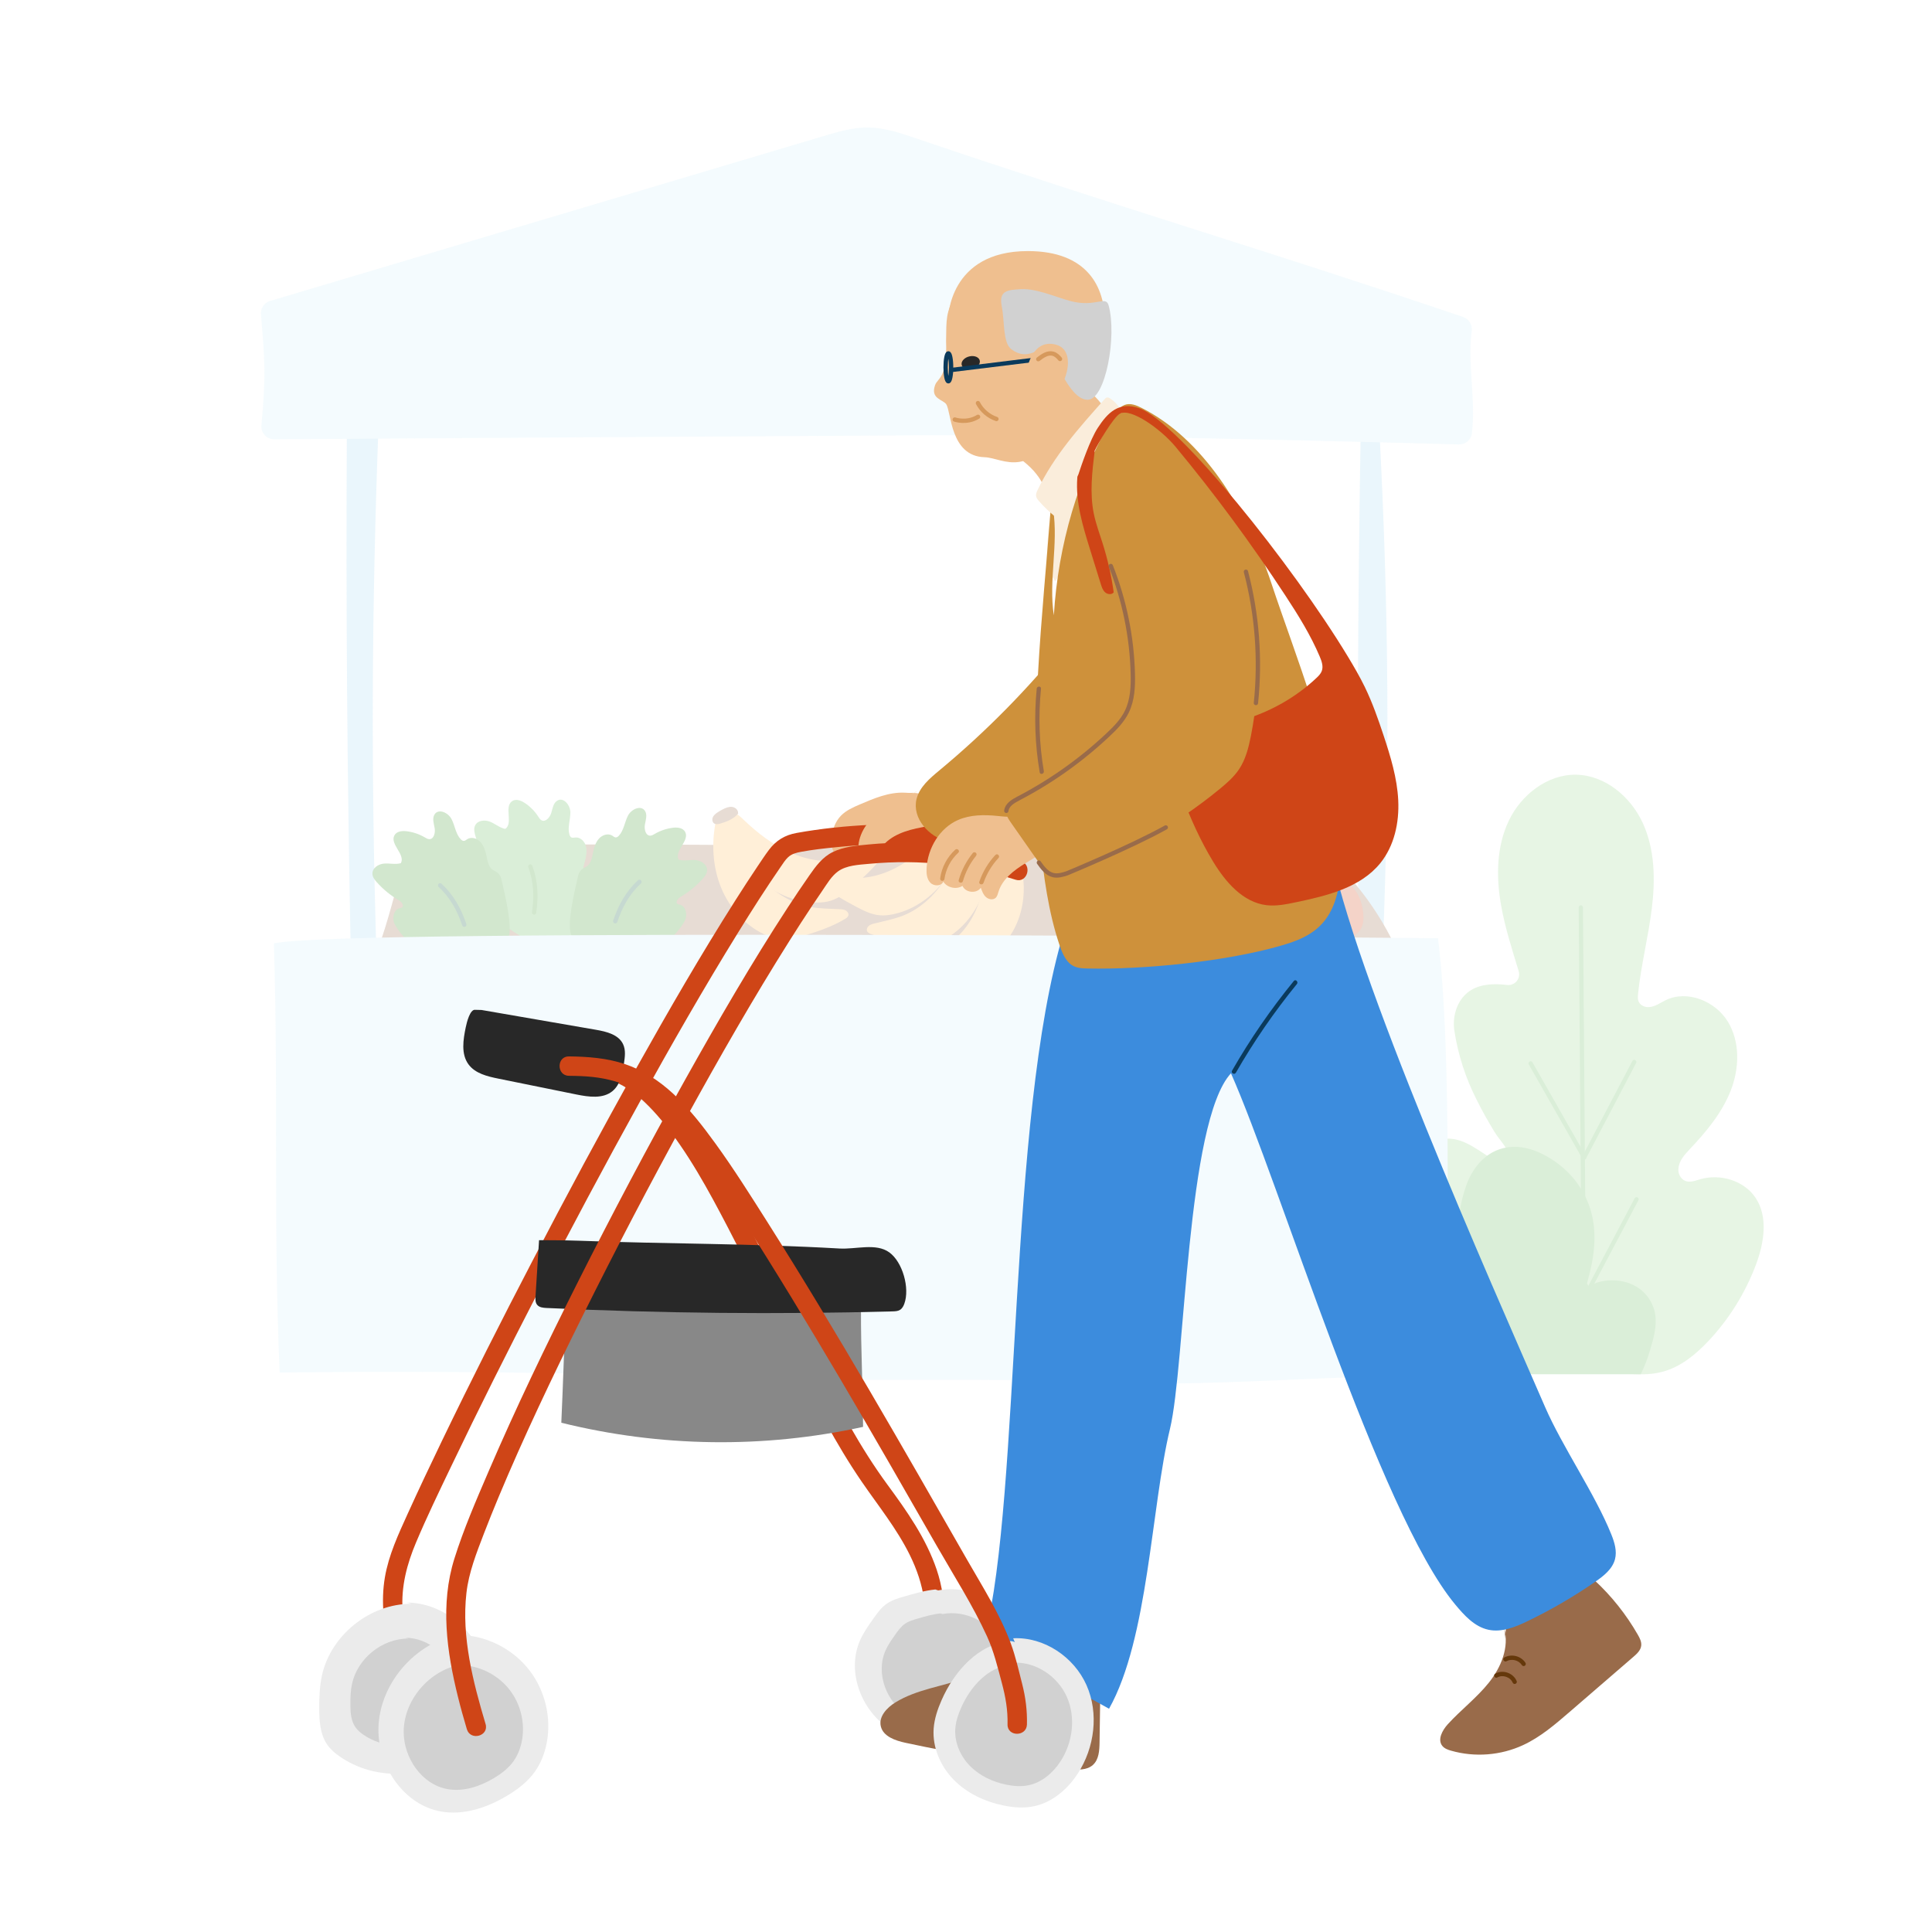
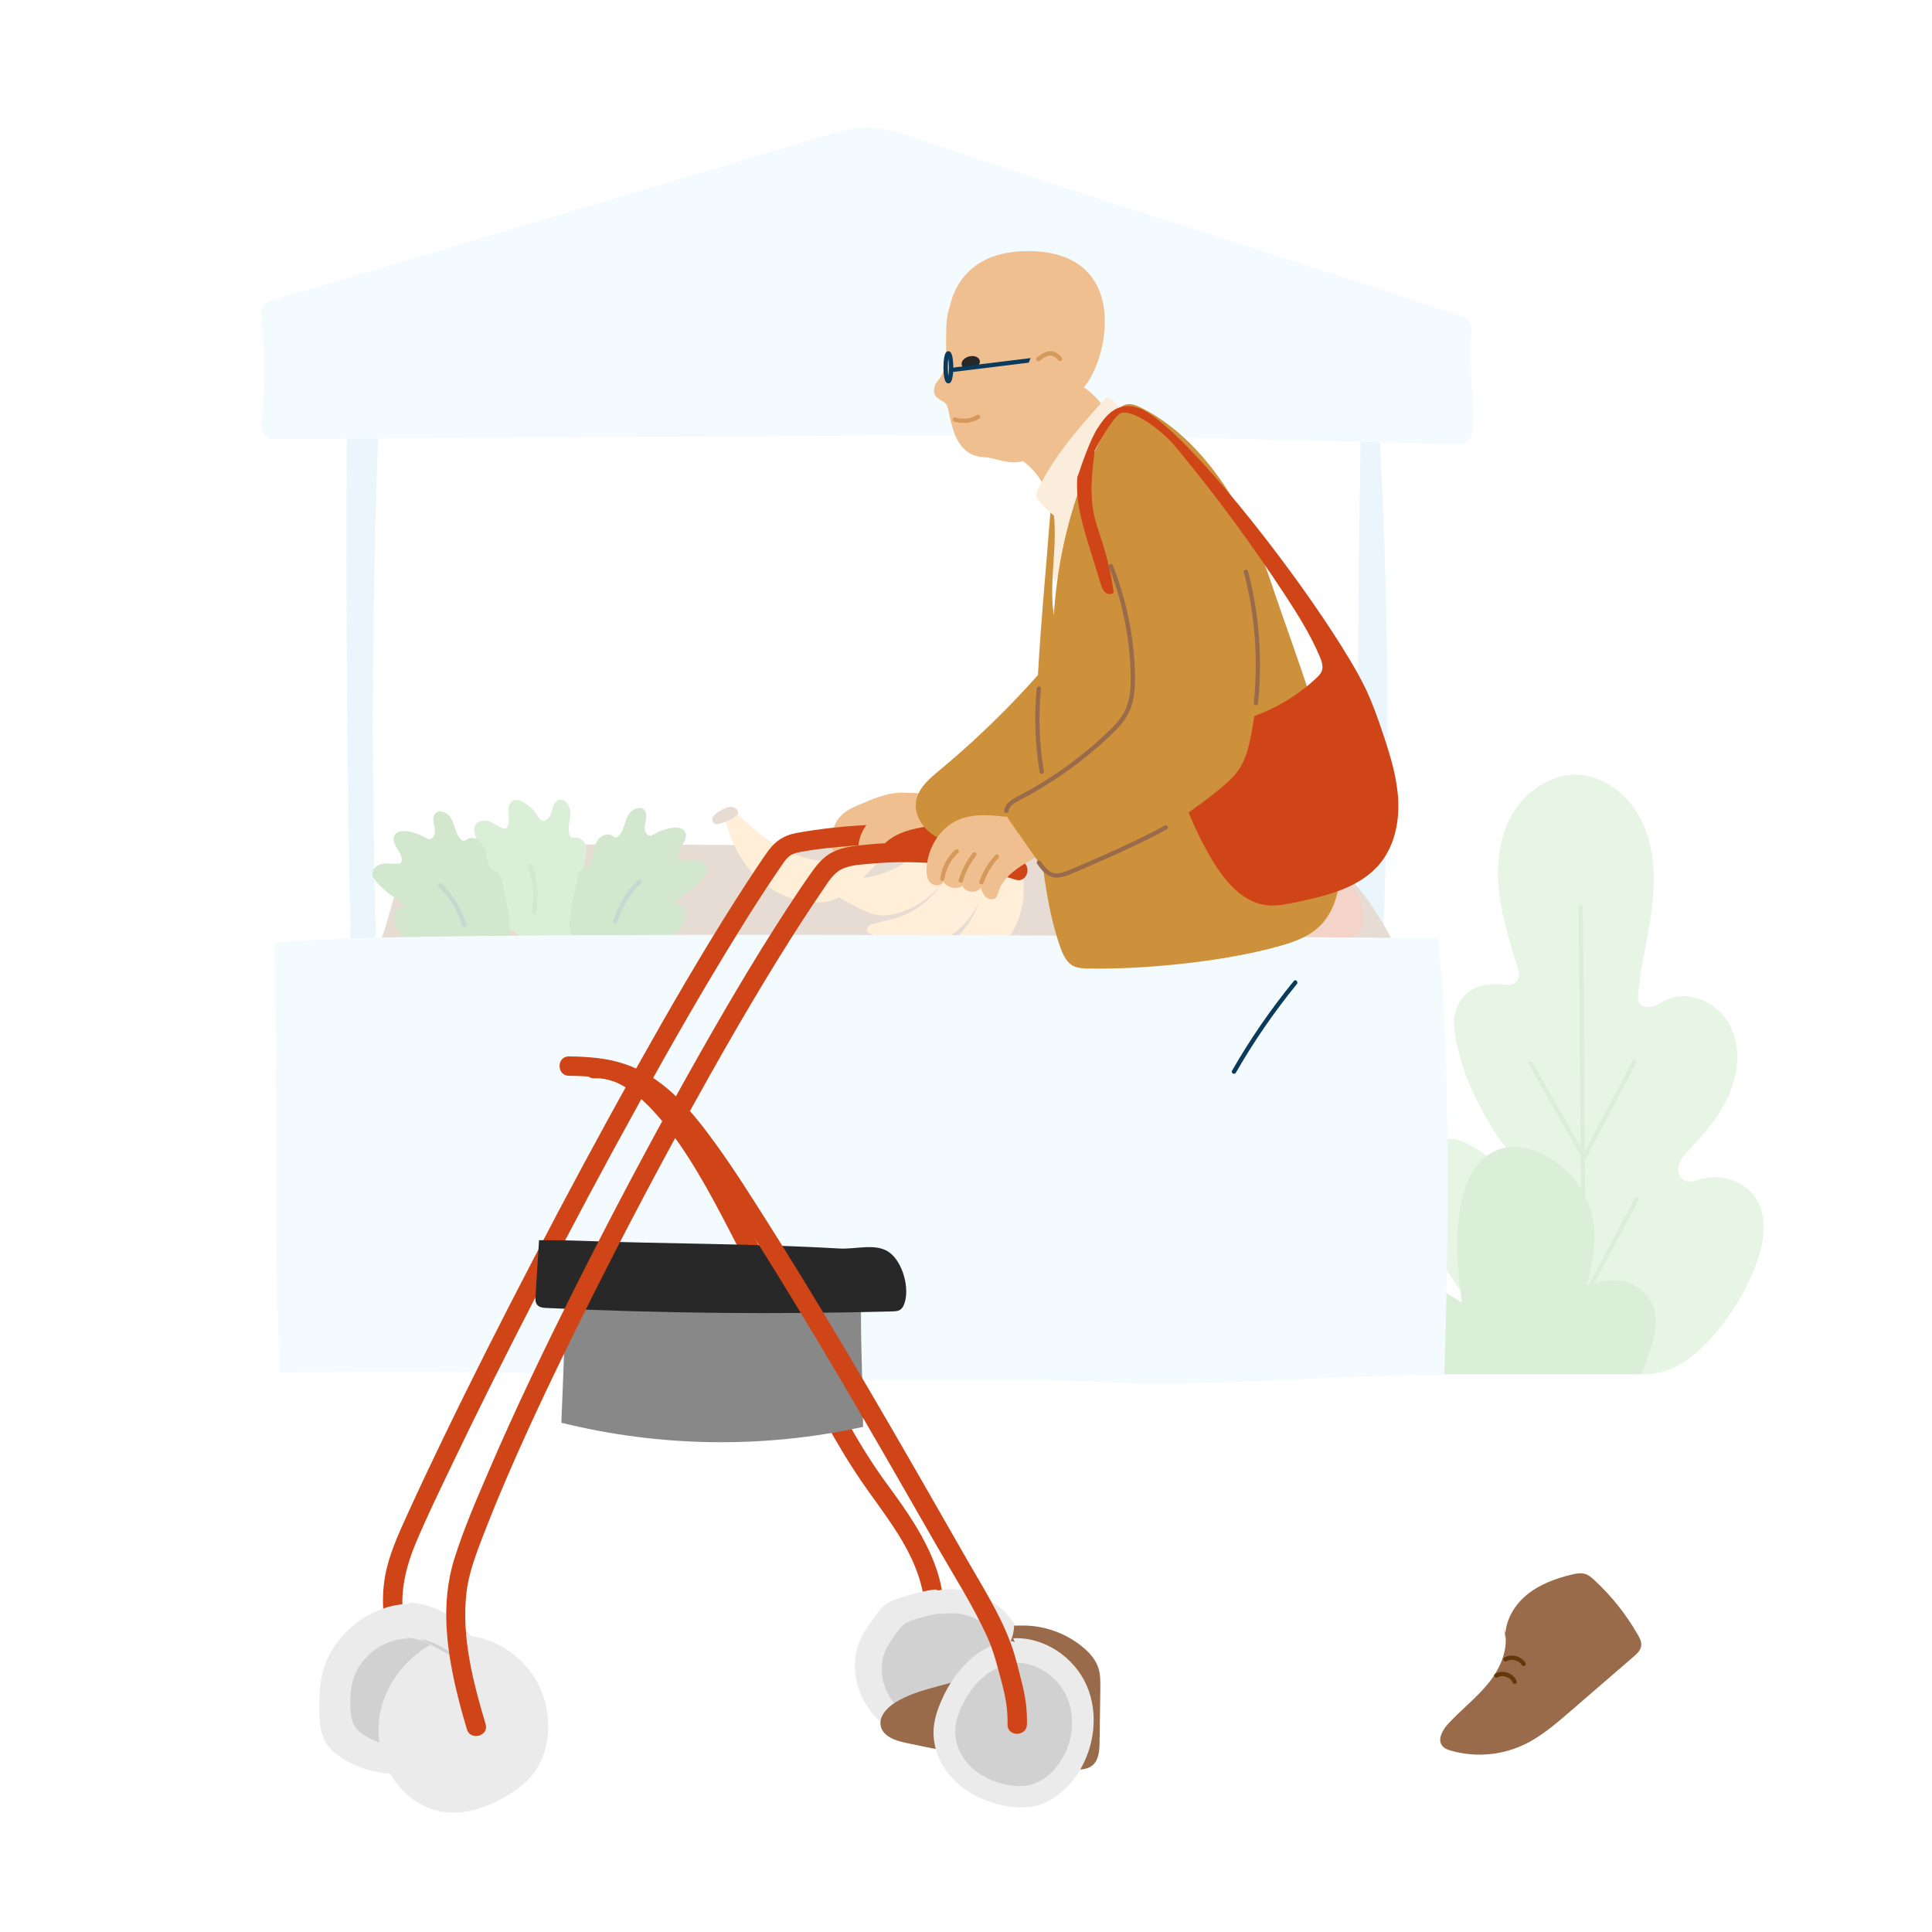
<svg xmlns="http://www.w3.org/2000/svg" viewBox="0 0 448 448">
  <defs>
    <style>
      .cls-1 {
        fill: #ffbb5c;
      }

      .cls-2 {
        stroke: #d6995c;
      }

      .cls-2, .cls-3, .cls-4, .cls-5, .cls-6, .cls-7, .cls-8 {
        stroke-linecap: round;
        stroke-linejoin: round;
      }

      .cls-2, .cls-3, .cls-4, .cls-5, .cls-6, .cls-7, .cls-8, .cls-9 {
        fill: none;
      }

      .cls-10 {
        fill: #0a3a5c;
      }

      .cls-11 {
        fill: #f79c6e;
      }

      .cls-3 {
        stroke: #115f3f;
      }

      .cls-12 {
        fill: #ebebeb;
      }

      .cls-4 {
        stroke: #439933;
      }

      .cls-13 {
        fill: #a6d9f2;
      }

      .cls-14 {
        fill: #66ba5e;
      }

      .cls-15 {
        fill: #65380b;
      }

      .cls-5 {
        stroke-width: 3px;
      }

      .cls-5, .cls-7 {
        stroke: #66ba5e;
      }

      .cls-16 {
        fill: #d2eff9;
      }

      .cls-17 {
        fill: #3c8cdd;
      }

      .cls-18 {
        fill: #282828;
      }

      .cls-19 {
        fill: #9cd590;
      }

      .cls-20 {
        fill: #439933;
      }

      .cls-21 {
        fill: #cf4517;
      }

      .cls-22 {
        fill: #efbf8f;
      }

      .cls-23 {
        opacity: .24;
      }

      .cls-6 {
        stroke: #996b4a;
      }

      .cls-24 {
        fill: #888;
      }

      .cls-25 {
        fill: #faeddb;
      }

      .cls-8 {
        stroke: #cf4517;
      }

      .cls-26 {
        fill: #996b4a;
      }

      .cls-27 {
        fill: #ce913b;
      }

      .cls-28 {
        fill: #d1d1d1;
      }

      .cls-29 {
        fill: #d6995c;
      }

      .cls-9 {
        stroke: #0a3a5c;
        stroke-miterlimit: 10;
      }
    </style>
  </defs>
  <g id="Background">
    <g class="cls-23">
      <path id="Path_5764" data-name="Path 5764" class="cls-19" d="M349.84,269.07c-.95,1.75-4.69-.87-5.67-1.52-3.69-2.43-7.23-4.78-11.71-2.73-3.69,1.69-5.9,5.66-5.77,9.67.11,3.42,1.42,6.68,2.91,9.77,5.18,10.77,12.67,20.33,21.18,28.73,2.23,2.2,4.67,4.4,7.71,5.13,2.9.7,5.93-.04,8.91-.2,6.07-.33,12.29,1.75,18.16.16,4.14-1.12,7.6-3.95,10.54-7.06,4.84-5.13,8.6-11.17,11.08-17.77,1.88-5.03,2.88-11.03-.09-15.5-2.69-4.04-8.26-5.66-12.92-4.28-1.31.39-2.73.98-3.96.01-.72-.6-1.09-1.52-1.01-2.45.12-1.89,1.43-3.27,2.66-4.58,3.8-4.04,7.45-8.39,9.47-13.56s2.21-11.32-.7-16.04c-2.91-4.72-9.37-7.35-14.36-4.94-1.29.63-2.47,1.55-3.97,1.62-.47.02-.93-.07-1.35-.29-1.28-.66-1.21-1.78-1.11-2.79.69-6.68,2.39-13.21,3.2-19.88.82-6.66.69-13.67-2.12-19.76-2.81-6.1-8.77-11.08-15.48-11.17-6.64-.09-12.71,4.67-15.57,10.66-2.86,5.99-2.96,12.98-1.81,19.53.91,5.24,2.57,10.31,4.11,15.4.39,1.31-.35,2.69-1.67,3.08-.32.1-.67.13-1,.09-4.54-.54-9.17-.02-11.4,4.59-.87,1.87-1.17,3.96-.86,6,.86,5.58,2.6,10.99,5.17,16.02,1.26,2.56,2.67,5.04,4.15,7.47.87,1.43,2.08,2.65,2.86,4.14.29.55.77,1.79.41,2.46Z" />
      <g id="Group_4074" data-name="Group 4074">
        <line id="Line_380" data-name="Line 380" class="cls-7" x1="366.57" y1="210.42" x2="367.39" y2="316.31" />
        <line id="Line_381" data-name="Line 381" class="cls-7" x1="378.95" y1="246.26" x2="367.34" y2="268.39" />
        <line id="Line_382" data-name="Line 382" class="cls-7" x1="354.93" y1="246.59" x2="367.34" y2="268.39" />
        <line id="Line_383" data-name="Line 383" class="cls-7" x1="379.48" y1="278.1" x2="367.77" y2="300.23" />
        <line id="Line_384" data-name="Line 384" class="cls-5" x1="355.45" y1="278.43" x2="367.77" y2="300.23" />
      </g>
      <g id="Group_4075" data-name="Group 4075">
        <path id="Path_5765" data-name="Path 5765" class="cls-14" d="M382.61,313.14c-.55,1.91-1.27,3.76-2.15,5.53h-58.41c-7.24-5.44-12.93-11.7-14.64-18.9-1.78-7.48,4.87-11.56,13.29-7.97,2.19.93,14.2,7.62,18.26,10.22-1.08-9.18-2.13-18.59,1.16-27.49,1.47-3.94,4.85-8.32,10.54-8.6,2.84-.13,5.56.84,7.82,2.09,6.21,3.42,9.74,8.9,10.83,14.46,1.09,5.55-.06,11.21-1.8,16.69,2.07-2.42,7.1-2.93,10.53-1.51,3.04,1.17,5.24,3.86,5.77,7.07.45,2.81-.37,5.65-1.2,8.41Z" />
      </g>
      <g>
        <path class="cls-13" d="M315.05,219.75c-.38-41.85-.22-78.15.48-119.98,1.42.63,2.93.46,4.3-.48,2.19,41.52,2.48,77.88.86,119.5" />
        <path class="cls-13" d="M87.24,219.78c-1.21-41.83-1.05-78.2.49-120-2.43,0-4.87-.01-7.3-.02-.23,42.18.07,78.8.9,120.96l5.91-.94Z" />
        <path class="cls-26" d="M87.83,219.44c2.11-5.49,3.91-13.36,5.91-19.66.69-2.18,2.71-3.66,5-3.69,66.51-1,133.44,1.2,199.94.07,2.25-.04,4.58-.06,6.67.77,1.93.77,3.51,2.21,4.97,3.69,5.81,5.88,10.55,12.82,13.91,20.38-39.86-.01-79.72-.03-119.58-.04-39-.01-78.02-.03-117-1.32" />
        <g>
          <path class="cls-21" d="M273.72,212.32c.37-5.32,3.14-9.08,8.28-8.87s7.53,4.17,7.78,8.87-3.39,5.73-8.66,5.79c-5.27.06-7.61-2.9-7.4-5.79Z" />
          <path class="cls-21" d="M297.27,202.52c-1.04-3.92-3.65-6.35-7.45-5.51-3.81.84-5.01,4.11-4.52,7.65s3.35,3.82,7.29,3.16c3.94-.66,5.25-3.17,4.69-5.3Z" />
          <path class="cls-21" d="M288.94,212.53c1.04-3.92,3.65-6.35,7.45-5.51s5.01,4.11,4.52,7.65c-.49,3.53-3.35,3.82-7.29,3.16s-5.25-3.17-4.69-5.3Z" />
          <path class="cls-21" d="M300.09,212.37c.37-5.32,3.14-9.08,8.28-8.87s7.53,4.17,7.78,8.87-3.39,5.73-8.66,5.79c-5.27.06-7.61-2.9-7.4-5.79Z" />
          <path class="cls-21" d="M295.04,202.52c1.04-3.92,3.65-6.35,7.45-5.51s5.01,4.11,4.52,7.65-3.35,3.82-7.29,3.16c-3.94-.66-5.25-3.17-4.69-5.3Z" />
        </g>
        <g>
          <path class="cls-14" d="M131.57,218.99c2.02-1.74,3.78-9,4.75-13.06.21-.87-.08-1.72-.62-2.38-.27-.33-.45-.77-.49-1.21-.09-.88.19-1.76.42-2.62.31-1.16.54-2.4.23-3.53-.31-1.13-1.32-2.11-2.47-1.99-.29.03-.6.12-.86,0-.27-.11-.41-.41-.49-.7-.48-1.62.23-3.39.22-5.1s-1.58-3.63-3.03-2.75c-.92.55-1.09,1.8-1.4,2.84-.31,1.04-1.3,2.18-2.22,1.74-.36-.17-.58-.54-.8-.88-.83-1.29-1.93-2.39-3.21-3.21-.86-.55-2.02-.97-2.89-.34-1.86,1.36.35,5.11-1.55,6.41-1.28-.25-2.31-1.18-3.52-1.67s-2.93-.34-3.49.92c-.31.68-.16,1.47.03,2.17.58,2.17,1.49,4.22,2.69,6.06.39.59.59,1.71-.11,1.8-.18.02-.35-.05-.52-.1-1.34-.37-2.68,1.18-2.73,2.63-.05,1.45.57,4.52,1.34,5.7,0,0,15.28,13.94,20.73,9.27Z" />
          <path class="cls-4" d="M122.97,200.92c1.32,3.59,1.4,7.09.88,10.67" />
          <path class="cls-20" d="M117.89,217.55c1.02-2.46-.69-9.74-1.65-13.8-.21-.87-.85-1.5-1.63-1.85-.39-.17-.74-.48-.98-.85-.48-.74-.63-1.66-.81-2.53-.24-1.18-.6-2.39-1.39-3.26-.79-.87-2.13-1.29-3.1-.66-.25.16-.48.38-.76.39-.29.02-.55-.18-.75-.4-1.16-1.23-1.32-3.13-2.11-4.65-.78-1.52-3.04-2.53-3.95-1.08-.57.91-.16,2.1.03,3.17.19,1.07-.17,2.53-1.2,2.56-.4,0-.76-.22-1.11-.43-1.33-.77-2.8-1.26-4.31-1.42-1.02-.11-2.24.05-2.73,1-1.05,2.05,2.62,4.4,1.51,6.42-1.26.35-2.59-.01-3.89.09s-2.76,1.02-2.7,2.39c.03.75.52,1.38,1.01,1.93,1.49,1.67,3.23,3.09,5.14,4.2.61.35,1.3,1.26.71,1.66-.15.1-.34.11-.51.15-1.36.28-1.86,2.26-1.25,3.58.61,1.32,2.55,3.77,3.76,4.48,0,0,19.93,5.55,22.68-1.08Z" />
          <path class="cls-3" d="M102.06,205.3c2.8,2.61,4.45,5.7,5.6,9.13" />
          <path class="cls-20" d="M132.44,216.74c-1.02-2.46.69-9.74,1.65-13.8.21-.87.85-1.5,1.63-1.85.39-.17.74-.48.98-.85.48-.74.63-1.66.81-2.53.24-1.18.6-2.39,1.39-3.26.79-.87,2.13-1.29,3.1-.66.25.16.48.38.76.39.29.02.55-.18.75-.4,1.16-1.23,1.32-3.13,2.11-4.65.78-1.52,3.04-2.53,3.95-1.08.57.91.16,2.1-.03,3.17-.19,1.07.17,2.53,1.2,2.56.4,0,.76-.22,1.11-.43,1.33-.77,2.8-1.26,4.31-1.42,1.02-.11,2.24.05,2.73,1,1.05,2.05-2.62,4.4-1.51,6.42,1.26.35,2.59-.01,3.89.09s2.76,1.02,2.7,2.39c-.03.75-.52,1.38-1.01,1.93-1.49,1.67-3.23,3.09-5.14,4.2-.61.35-1.3,1.26-.71,1.66.15.1.34.11.51.15,1.36.28,1.86,2.26,1.25,3.58-.61,1.32-2.55,3.77-3.76,4.48,0,0-19.93,5.55-22.68-1.08Z" />
          <path class="cls-3" d="M148.27,204.49c-2.8,2.61-4.45,5.7-5.6,9.13" />
        </g>
        <g>
          <path class="cls-1" d="M229.02,187.89c3.86,3.71,6.8,8.47,7.91,13.7s.27,10.95-2.71,15.4c-.58.87-1.25,1.7-2.06,2.37-1.51,1.24-3.42,1.85-5.3,2.41-3.18.94-6.41,1.81-9.71,1.97-.36.02-.75.02-1.04-.2-.37-.29-.41-.87-.21-1.3s.59-.74.97-1.03c1.85-1.41,3.82-2.69,5.47-4.33,3.11-3.08,4.94-7.29,5.64-11.61s.33-8.75-.47-13.04c-.16-.87-.34-1.75-.23-2.62s.6-1.75,1.42-2.08" />
          <path class="cls-1" d="M226.87,188.2c2.11,4.92,2.97,10.45,1.94,15.7s-4.02,10.19-8.49,13.13c-.88.58-1.81,1.08-2.82,1.38-1.87.55-3.87.37-5.81.15-3.29-.37-6.6-.83-9.71-1.97-.34-.12-.7-.28-.88-.59-.23-.41-.04-.96.32-1.28s.83-.45,1.29-.57c2.25-.58,4.56-.99,6.73-1.85,4.06-1.62,7.39-4.79,9.71-8.49s3.72-7.92,4.65-12.2c.19-.86.36-1.74.81-2.5s1.24-1.38,2.12-1.37" />
          <path class="cls-1" d="M223.78,187.59c.16,5.35-1.08,10.81-3.96,15.32-2.88,4.51-7.48,8-12.72,9.09-1.03.21-2.08.34-3.13.24-1.94-.17-3.74-1.08-5.46-1.99-2.93-1.55-5.84-3.2-8.31-5.4-.27-.24-.55-.52-.6-.87-.06-.47.32-.91.76-1.07s.94-.11,1.41-.06c2.31.29,4.61.76,6.94.75,4.37-.02,8.63-1.74,12.15-4.33s6.37-6.01,8.8-9.64c.49-.73.98-1.49,1.68-2.03s1.66-.83,2.47-.49" />
          <path class="cls-26" d="M220.64,186.36c1.83,1.47,4.31,1.81,6.65,1.95.76.04,1.64.03,2.14-.55.48-.55.39-1.44-.03-2.04s-1.11-.96-1.79-1.22c-.71-.28-1.45-.48-2.19-.65-1.05-.24-2.19-.42-3.2-.03s-1.8,1.54-1.44,2.55" />
          <g>
-             <path class="cls-1" d="M166.08,189.98c-1.13,5.23-.91,10.82,1.1,15.78s5.89,9.23,10.85,11.26c.97.4,1.99.71,3.03.81,1.94.18,3.87-.38,5.74-.96,3.16-.99,6.32-2.08,9.16-3.79.31-.19.63-.41.75-.75.15-.45-.15-.95-.55-1.19s-.9-.28-1.37-.31c-2.32-.14-4.67-.1-6.96-.53-4.3-.81-8.17-3.29-11.16-6.48-2.99-3.19-5.16-7.07-6.9-11.08-.35-.81-.69-1.64-1.28-2.3s-1.48-1.12-2.34-.94" />
            <path class="cls-1" d="M168.03,189.04c1,5.26,3.38,10.32,7.16,14.11s9.03,6.21,14.38,6.14c1.05-.01,2.11-.12,3.11-.44,1.86-.59,3.42-1.86,4.91-3.12,2.52-2.15,5.01-4.38,6.95-7.06.21-.29.43-.62.4-.98-.04-.47-.51-.82-.98-.88s-.94.09-1.39.25c-2.19.78-4.34,1.73-6.61,2.22-4.27.93-8.8.16-12.8-1.62s-7.51-4.5-10.67-7.52c-.64-.61-1.28-1.24-2.07-1.62s-1.8-.45-2.52.05" />
            <path class="cls-26" d="M171.24,188.55c-.98,1.29-2.58,1.93-4.13,2.4-.5.15-1.09.29-1.52-.01-.41-.29-.5-.9-.32-1.37s.58-.82,1-1.11c.43-.3.89-.56,1.36-.8.67-.34,1.39-.64,2.13-.55s1.46.73,1.38,1.47" />
          </g>
        </g>
        <g>
          <path class="cls-14" d="M263.66,195.64c-.81-3.34-.79-6.88.07-10.21.04-.14.09-.3.22-.37.09-.05.21-.04.31-.02.82.18,1.39,1.11,1.17,1.92.48-.01.85-.4,1.12-.79s.5-.84.9-1.09,1.06-.18,1.21.27c.05.15.04.31.05.46.02.48.19.95.49,1.32.38-.05.71-.31,1.02-.54s.66-.46,1.05-.46.8.34.71.72c-.04.19-.18.33-.32.47-.23.23-.46.47-.55.78s.04.7.35.8c.33.1.69-.17,1.02-.07.28.08.43.39.42.68s-.15.55-.28.8c-.88,1.69-1.77,3.39-2.82,4.98-.3.46-.62.91-1.04,1.27-1.4,1.18-3.81.79-4.77-.77" />
          <g>
            <path class="cls-11" d="M261.61,205.85c.48-4.16.17-8.4-.9-12.45-.36-1.36-.94-2.84-2.23-3.4-.69-.3-1.47-.27-2.22-.18-.94.11-1.88.31-2.78.6-.69.22-1.39.51-1.84,1.08-.41.52-.54,1.21-.62,1.87-.15,1.2-.17,2.42-.07,3.63.15,1.69.54,3.35.93,5,1.51,6.34,3.01,12.67,4.52,19.01.16.66.43,1.44,1.1,1.58.78.16,1.37-.69,1.67-1.43,1.89-4.66,1.98-9.81,2.05-14.84" />
            <path class="cls-8" d="M259.32,206.35l-3.05.39" />
            <path class="cls-8" d="M259.12,197.31c-1.57.09-3.14.26-4.7.52" />
            <path class="cls-14" d="M258.51,189.64c.95-3.3,1.06-6.84.33-10.2-.03-.14-.08-.31-.2-.38-.09-.05-.21-.05-.31-.03-.82.15-1.43,1.05-1.24,1.87-.47-.03-.84-.43-1.09-.83s-.47-.86-.86-1.12-1.05-.22-1.22.22c-.06.14-.05.31-.07.46-.04.48-.23.94-.54,1.3-.38-.07-.69-.33-1-.58s-.64-.49-1.03-.5-.81.31-.74.69c.03.19.17.34.3.48.22.23.44.49.51.8s-.07.7-.38.78c-.33.09-.68-.2-1.02-.11-.28.07-.44.37-.44.66s.12.56.25.81c.82,1.73,1.64,3.45,2.62,5.09.28.47.59.94.99,1.31,1.35,1.23,3.78.94,4.79-.58" />
            <path class="cls-11" d="M259.92,211.72c-.31-4.17.16-8.4,1.39-12.4.41-1.34,1.05-2.8,2.36-3.31.7-.27,1.48-.21,2.22-.1.94.15,1.86.39,2.76.71.68.25,1.37.57,1.79,1.15.39.54.49,1.23.55,1.89.1,1.21.08,2.43-.08,3.63-.21,1.68-.67,3.33-1.13,4.96-1.76,6.27-3.51,12.54-5.27,18.81-.18.65-.49,1.42-1.16,1.54-.79.13-1.34-.74-1.61-1.5-1.7-4.73-1.59-9.89-1.46-14.91" />
            <path class="cls-8" d="M262.19,212.31l3.03.51" />
            <path class="cls-8" d="M262.75,203.28c1.57.15,3.13.38,4.67.71" />
            <path class="cls-11" d="M248.76,216.32c-2.15-3.59-3.61-7.59-4.29-11.72-.23-1.39-.31-2.98.63-4.02.51-.55,1.23-.85,1.94-1.08.91-.29,1.84-.49,2.78-.6.72-.08,1.48-.11,2.12.23.59.31.99.88,1.34,1.44.63,1.03,1.15,2.14,1.55,3.28.56,1.6.89,3.28,1.21,4.94,1.23,6.39,2.46,12.79,3.69,19.18.13.67.2,1.49-.35,1.89-.65.47-1.53-.07-2.11-.62-3.64-3.47-5.84-8.13-7.97-12.68" />
            <path class="cls-8" d="M251.05,215.84l2.94-.9" />
            <path class="cls-8" d="M247.51,207.51c1.47-.57,2.97-1.06,4.5-1.45" />
            <path class="cls-14" d="M244.91,200.27c-2.22-2.62-3.78-5.8-4.49-9.16-.03-.14-.06-.31.03-.43.06-.09.17-.13.27-.15.81-.21,1.73.37,1.9,1.19.42-.22.59-.74.65-1.21s.07-.97.32-1.38.86-.63,1.21-.3c.11.11.18.26.25.39.23.42.59.76,1.02.96.32-.22.5-.59.67-.94s.38-.71.73-.88.86-.05.96.33c.05.19-.02.38-.08.56-.1.3-.2.63-.14.94s.35.61.67.56c.34-.05.54-.46.88-.52.28-.05.56.16.68.42s.11.56.11.84c-.04,1.91-.07,3.82-.3,5.72-.07.55-.15,1.1-.36,1.6-.72,1.68-3.06,2.41-4.61,1.44" />
          </g>
        </g>
        <path class="cls-16" d="M333.46,217.55c3.97,32.07,1.45,101.3,1.45,101.3-20.06-.19-57.56,2.86-76.6,1.74-21.02-1.24-69.08-.09-90.11-1.02-47.8-2.11-103.35-1.29-103.35-1.29-1.51-34.1-.27-65.4-1.34-99.51,14.15-3.65,269.97-1.21,269.97-1.21Z" />
        <path class="cls-16" d="M341.31,100.5c.96-7.95-1.06-15.82-.04-23.78.18-1.41-.64-2.76-1.99-3.22-47.36-16.03-79.17-25.23-127.06-41.49-3.53-1.2-7.14-2.41-10.87-2.45-3.53-.04-6.99.98-10.37,1.99-38,11.31-89.83,26.77-128.37,38.24-1.35.4-2.22,1.69-2.1,3.09.89,10.79,1.19,13.89.11,25.75-.16,1.75,1.22,3.26,2.97,3.24,18.09-.12,106.49-.7,152.17-.94,37.6-.2,108.18,1.73,122.53,2.13,1.52.04,2.84-1.06,3.02-2.57Z" />
      </g>
    </g>
  </g>
  <g id="Colours">
    <path class="cls-22" d="M212.69,183.5c-.84.51-1.9.36-2.88.31-3.63-.17-7.11,1.3-10.44,2.73-1.56.67-3.17,1.38-4.36,2.6-1.31,1.34-1.98,3.2-2.17,5.07-.11,1.09-.05,2.23.43,3.21s1.47,1.77,2.56,1.77c.72,0,1.41-.32,2.06-.63,2.68-1.3,5.37-2.59,7.9-4.16,1.34-.83,2.67-1.75,4.2-2.16,1.31-.34,2.73-.3,3.94-.9,1.92-.96,2.73-3.64,1.66-5.51s-3.78-2.53-5.59-1.37" />
    <path class="cls-21" d="M219.21,191.43c-11.43-.68-23.16-.32-34.45,1.71-2.76.49-4.81,1.74-6.48,3.97-.94,1.25-1.8,2.58-2.68,3.88-1.69,2.52-3.35,5.06-4.97,7.62-8.07,12.69-15.59,25.72-22.94,38.84-8.31,14.83-16.35,29.81-24.2,44.89-7.21,13.84-14.26,27.77-21.04,41.83-2.7,5.6-5.36,11.22-7.93,16.88-2.15,4.73-4.39,9.54-5.27,14.7-.96,5.64-.25,11.31,1.12,16.82.67,2.7,1.48,5.36,2.3,8.01s5.2,1.58,4.34-1.2c-1.61-5.22-3.31-10.54-3.66-16.03s1-10.64,3.13-15.69c2.51-5.95,5.34-11.79,8.13-17.61,6.44-13.47,13.15-26.82,20-40.09,7.7-14.91,15.59-29.72,23.71-44.39,7.35-13.27,14.87-26.45,22.85-39.35,3.19-5.17,6.46-10.29,9.91-15.29.51-.74,1-1.53,1.66-2.15.84-.79,1.91-1.05,3.02-1.26,2.69-.5,5.44-.8,8.16-1.07,5.66-.58,11.34-.84,17.03-.8,2.76.02,5.52.12,8.28.29,2.89.17,2.88-4.33,0-4.5h0Z" />
    <path class="cls-22" d="M219.27,189.11c-1,1.88-3.43,2.34-5.52,2.73-3.49.64-7.17,1.78-9.32,4.61-.86,1.13-1.69,2.64-3.11,2.64-.93,0-1.75-.74-2.06-1.62s-.21-1.85.02-2.75c.83-3.23,3.32-5.9,6.34-7.32s6.5-1.67,9.78-1.09c.94.16,1.91.42,2.62,1.06s1.03,1.79.49,2.58" />
    <path class="cls-22" d="M242.88,113.21c-1.55-1.16-.85-1.07-2.56-3.28s-4.09-3.78-6.31-5.47c-.31-.24-.65-.51-.75-.89-.1-.35.02-.72.16-1.06,1.32-3.2,4.4-5.27,7.31-7.13,2.64-1.69,5.28-3.38,7.91-5.07.51-.33,1.06-.67,1.67-.69.72-.02,1.36.4,1.93.85,1.84,1.44,3.39,3.25,4.55,5.29.27.48.52.99.55,1.53.02.57-.2,1.12-.43,1.65-.9,2.08-1.86,4.14-2.87,6.17-1.31,2.63-2.79,5.31-5.19,7.01s-3.39,3.59-5.6,1.65" />
    <path class="cls-25" d="M246.99,109.41l-3.05,6.28s-1.82,13.99-.95,15.96,1.7,3.14,1.7,3.14l3.14-5.11s7.31-26.55,7.85-27.8-1.19-2.87-1.19-2.87l-7.51,10.4Z" />
    <path class="cls-26" d="M348.8,377.61c1.21,4.35-.73,9.03-3.55,12.56s-6.47,6.3-9.52,9.64c-1.28,1.41-2.47,3.59-1.26,5.06.5.6,1.28.88,2.03,1.09,5.48,1.57,11.51,1.1,16.68-1.3,4.04-1.87,7.46-4.82,10.83-7.73,4.91-4.24,9.82-8.49,14.74-12.73.82-.7,1.69-1.51,1.82-2.58.11-.9-.33-1.76-.78-2.54-2.69-4.7-6.1-8.99-10.08-12.67-.63-.59-1.3-1.17-2.12-1.43-1.01-.32-2.1-.11-3.12.14-3.78.9-7.54,2.29-10.53,4.78s-5.09,6.26-4.86,10.14" />
    <path class="cls-21" d="M220.19,388.11c-.94-4.03-.87-8.17-1.04-12.28s-.65-8.02-1.95-11.86c-2.46-7.26-6.91-13.57-11.41-19.69-6.31-8.59-11.33-18.08-16.13-27.57-5.32-10.52-10.3-21.22-15.66-31.72-4.71-9.22-9.67-18.45-16.05-26.64-4.49-5.76-10.36-11.76-17.97-12.7-.72-.09-1.44-.13-2.16-.11-2.89.08-2.9,4.58,0,4.5.33,0,.67,0,1,0,.19,0,.39.02.58.04.23.02.61.08.15,0,.72.12,1.44.27,2.14.49.33.1.65.22.98.34.11.04.22.09.33.13-.02,0-.37-.16-.13-.05.19.09.38.17.57.26.72.35,1.42.74,2.09,1.17,1.58,1.01,2.35,1.65,3.82,3.03s2.78,2.82,4.05,4.34c6.06,7.29,10.93,16.29,15.4,24.87,5.33,10.24,10.22,20.71,15.36,31.04,4.74,9.52,9.62,19.07,15.64,27.85,3.85,5.62,8.15,10.9,11.18,17.05,1.61,3.27,2.82,6.78,3.31,10.4.55,4.01.37,8.08.67,12.11.16,2.07.43,4.14.9,6.17.66,2.82,5,1.63,4.34-1.2h0Z" />
    <path class="cls-24" d="M131.24,302.89c-.39,8.53-.69,18.48-1.08,27.02,22.96,5.68,46.9,6.01,69.97.96-.05-10.15-.52-17.72-.48-27" />
    <path class="cls-12" d="M216.89,368.57c-2.49.26-4.91.96-7.31,1.66-1.35.39-2.73.8-3.9,1.6-1.33.91-2.28,2.25-3.21,3.57-1.12,1.59-2.24,3.18-3.03,4.96-3.24,7.3.34,16.6,7.18,20.74s16,3.39,22.75-.88c.98-.62,1.92-1.31,2.78-2.09,5.46-4.94,7.1-13.61,3.82-20.2s-11.18-10.52-18.41-9.14" />
    <path class="cls-28" d="M218.07,374.13c-1.82.19-3.58.7-5.33,1.21-.99.29-2,.58-2.85,1.16-.97.66-1.67,1.64-2.34,2.6-.81,1.16-1.64,2.32-2.21,3.62-2.37,5.33.25,12.11,5.24,15.13s11.67,2.48,16.6-.64c.72-.45,1.4-.96,2.03-1.53,3.98-3.6,5.18-9.93,2.79-14.74s-8.16-7.67-13.44-6.67" />
    <path class="cls-26" d="M235.15,376.95c-.11,5.83-5.61,10.13-11.09,12.12s-11.51,2.65-16.46,5.71c-1.95,1.21-3.87,3.26-3.36,5.5.54,2.38,3.36,3.34,5.74,3.85,12.57,2.71,25.29,4.75,38.07,6.09,1.86.19,3.97.3,5.37-.95,1.4-1.25,1.52-3.36,1.55-5.23.06-4.16.12-8.32.18-12.48.02-1.64.04-3.31-.48-4.86-.65-1.97-2.12-3.57-3.73-4.88-3.69-3-8.38-4.74-13.13-4.88" />
    <path class="cls-12" d="M95.42,371.9c-9.61-.06-18.75,7.28-20.78,16.67-.53,2.48-.62,5.04-.61,7.58,0,2.96.2,6.11,1.93,8.52.77,1.08,1.81,1.94,2.9,2.69,6.99,4.82,16.8,5.34,24.08.98,7.28-4.37,11.44-13.53,9.6-21.82s-9.76-14.91-18.25-14.91" />
    <path class="cls-28" d="M94.71,379.96c-6.05-.04-11.8,4.58-13.08,10.49-.34,1.56-.39,3.17-.38,4.77,0,1.86.13,3.85,1.21,5.36.49.68,1.14,1.22,1.83,1.69,4.4,3.03,10.57,3.36,15.15.61s7.2-8.52,6.04-13.73-6.14-9.38-11.49-9.38" />
    <path class="cls-12" d="M108.35,378.7c-11.06.97-20.52,11.21-20.6,22.32-.06,8.68,5.97,17.54,14.52,19.04,5.27.93,10.68-.89,15.27-3.63,2.45-1.46,4.78-3.23,6.45-5.55,1.45-2.02,2.35-4.4,2.81-6.85,1.08-5.8-.42-12.03-4.02-16.7s-9.24-7.72-15.12-8.16" />
-     <path class="cls-28" d="M108.08,385.83c-7.77.68-14.41,7.88-14.47,15.67-.05,6.09,4.19,12.32,10.19,13.37,3.7.65,7.5-.63,10.73-2.55,1.72-1.03,3.36-2.27,4.53-3.9,1.02-1.42,1.65-3.09,1.97-4.81.76-4.07-.3-8.45-2.83-11.73s-6.49-5.42-10.62-5.73" />
+     <path class="cls-28" d="M108.08,385.83s-6.49-5.42-10.62-5.73" />
    <path class="cls-18" d="M125,287.57c-.27,4.33-.55,8.66-.82,12.98-.04.7-.07,1.49.39,2.03.5.6,1.37.68,2.14.72,26.73,1.25,53.51,1.51,80.27.79.59-.02,1.21-.04,1.71-.35.51-.31.81-.87,1.01-1.43,1.31-3.59-.39-9.66-3.48-11.9s-7.72-.68-11.54-.9c-21.06-1.2-40.39-1.05-60.2-1.8-4.01-.15-9.48-.13-9.48-.13Z" />
-     <path class="cls-17" d="M308.26,195.86c5.35,29.44,37.39,101.34,50.01,130.38,4.02,9.26,11.61,20.2,15.37,29.57.74,1.83,1.35,3.85.85,5.76-.6,2.28-2.62,3.86-4.56,5.2-4.98,3.45-10.23,6.5-15.69,9.14-2.85,1.38-6.01,2.67-9.11,2-3.23-.7-5.61-3.35-7.72-5.89-17.61-21.21-40.76-97.95-51.97-123.14-10.35,11.22-10.56,67.62-14.14,82.45-4.39,18.18-4.98,48.59-14.13,64.9-7.53-4.18-15.05-8.35-22.58-12.53-1.64-.91-3.36-1.9-4.33-3.51-1.3-2.18-.91-4.92-.46-7.41,7.15-39.72,4.28-126.61,19.46-164.01.98-2.42,2.09-4.98,4.25-6.45,1.61-1.1,3.61-1.45,5.53-1.78,16.18-2.73,35.83-11.13,50.13-3.07" />
    <path class="cls-27" d="M243.7,117.34c-1.96,25.65-5.2,52.2-2.54,77.75.85,8.13,1.94,16.32,4.47,23.89.61,1.83,1.38,3.72,2.76,4.71,1.12.8,2.47.86,3.76.89,13.04.28,32.01-1.6,44.72-5.25,3.72-1.07,7.59-2.44,10.27-5.82,4.56-5.77,4.07-15.04,3.27-23.08-1.88-18.79-9.77-37.67-15.59-55.16s-16-33.54-30.05-40.66c-1.27-.65-2.69-1.22-4-.71-1.26.49-2.15,1.86-2.93,3.19-7.76,13.25-12.48,29.23-13.47,45.59-1.25-7.97,1.09-16.57-.16-24.54" />
    <path class="cls-27" d="M247.23,148.79c-8.77,10.89-18.63,20.91-29.39,29.84-2.24,1.86-4.65,3.88-5.32,6.71-1.04,4.38,2.84,8.71,7.2,9.8s8.94-.18,13.22-1.57c6.14-1.99,12.3-4.28,17.48-8.15,5.17-3.87,9.3-9.55,9.97-15.97.97-9.18-6.25-18.47-15.38-19.8" />
    <path class="cls-25" d="M260.2,95.72c-.57-1.35-1.55-2.53-2.78-3.33-.2-.13-.43-.26-.68-.23-.27.03-.47.25-.65.45-5.83,6.52-11.74,13.15-15.5,21.04-.2.43-.4.88-.34,1.35.06.48.39.87.71,1.24,1.17,1.32,2.44,2.54,3.81,3.65,1.71-6.85,5.54-12.94,9.31-18.91,1.3-2.05,2.72-4.21,4.93-5.21" />
    <path class="cls-21" d="M324.23,185.58c-.25-5.15-1.78-10.15-3.4-15.04-1.26-3.81-2.6-7.62-4.35-11.23-1.18-2.43-2.54-4.76-3.93-7.06-12.86-21.28-39.3-54.26-48.24-57.53-4.92-1.8-7.55,1.12-9.75,4.49-1.79,2.74-3.81,8.69-4.5,10.81l-.23.51c0,.08,0,.17-.02.25,0,0,0,.02,0,.02,0,0,0,0,0,0-.43,5.61,1.26,11.15,2.93,16.53.84,2.7,1.68,5.4,2.52,8.11.22.7.46,1.45,1.02,1.93.55.49,1.53.57,1.97-.01-.53-3.84-1.39-7.64-2.56-11.34-.73-2.32-1.59-4.6-2.07-6.99-.95-4.73-.37-9.61.21-14.4-.03.02-.05.04-.08.05.95-2.01,4.44-7.91,5.93-8.75,2.53-1.42,9.54,3.61,12.88,7.63,9.15,11.03,17.67,22.58,25.52,34.57,2.97,4.53,5.85,9.16,7.96,14.15.44,1.05.86,2.24.46,3.31-.24.65-.75,1.16-1.26,1.64-9.6,9.04-23.58,13.2-36.56,10.88,3.33,10.91,6.71,21.96,12.64,31.71,2.87,4.72,6.91,9.44,12.4,10.08,2.25.26,4.52-.21,6.74-.67,7.2-1.51,14.99-3.37,19.62-9.09,3.24-4.01,4.4-9.4,4.15-14.55Z" />
    <path class="cls-21" d="M236.71,199.66c-11.32-3.63-23.4-4.99-35.24-3.85-2.82.27-5.77.5-8.35,1.76-2.39,1.16-3.95,3.28-5.43,5.41-1.7,2.44-3.36,4.9-4.98,7.39-8.45,12.95-16.21,26.36-23.76,39.86-8.7,15.58-17.06,31.36-25.08,47.31-7.24,14.39-14.25,28.92-20.61,43.73-2.84,6.61-5.75,13.3-7.9,20.17-3.3,10.53-1.77,21.55.84,32.06.62,2.51,1.32,5,2.06,7.48.83,2.77,5.17,1.59,4.34-1.2-2.9-9.72-5.61-20.18-4.44-30.4.54-4.75,2.34-9.3,4.04-13.73,1.09-2.83,2.22-5.64,3.39-8.44,5.81-13.92,12.51-27.96,19.29-41.62,7.78-15.69,15.9-31.21,24.34-46.55,7.61-13.84,15.46-27.57,23.88-40.93,1.71-2.71,3.44-5.4,5.22-8.07.78-1.18,1.57-2.34,2.37-3.51,1.07-1.55,2.08-3.34,3.62-4.46,1.98-1.44,4.83-1.54,7.17-1.76,2.95-.28,5.91-.41,8.88-.39,5.73.05,11.44.67,17.04,1.89,2.74.6,5.45,1.34,8.13,2.19s3.95-3.46,1.2-4.34h0Z" />
-     <path class="cls-18" d="M111.67,234.2c8.84,1.53,17.68,3.06,26.52,4.59,2.45.42,5.26,1.11,6.3,3.36.64,1.37.42,2.96.19,4.46-.36,2.33-.83,4.88-2.64,6.39-2.23,1.85-5.51,1.37-8.35.8-6.04-1.23-12.08-2.45-18.12-3.68-2.58-.52-5.39-1.2-6.94-3.32-1.75-2.39-1.23-5.69-.63-8.59.24-1.16.99-4.18,2.17-4.05l1.5.04Z" />
    <path class="cls-22" d="M237.81,188.1c-1.58,1.62-4.19,1.35-6.44,1.11-3.1-.32-6.35-.32-9.21.93-4.28,1.88-7.02,6.5-7.3,11.16-.07,1.19.04,2.5.86,3.37s2.55.87,3.01-.24c.9,1.43,3.04,1.91,4.46.99.67,1.61,3.27,1.87,4.25.43.27.79.56,1.6,1.18,2.16s1.65.75,2.26.18c.38-.36.49-.9.65-1.4.91-2.96,3.59-4.99,6.23-6.61s5.49-3.15,7.21-5.73c.47-.7.85-1.5.88-2.35.06-1.65-1.26-3.11-2.81-3.67s-3.27-.37-4.88.01" />
    <path class="cls-27" d="M257.58,131.24c3.14,7.93,4.88,16.41,5.1,24.94.08,3.02-.06,6.15-1.39,8.86-1.02,2.09-2.69,3.79-4.39,5.38-6.2,5.83-13.2,10.8-20.75,14.73-1.24.65-2.65,1.48-2.8,2.87-.11,1,.49,1.91,1.07,2.74,2.16,3.08,4.32,6.17,6.47,9.25.87,1.24,1.87,2.57,3.34,2.91,1.06.24,2.16-.09,3.2-.43,12.91-4.28,25.01-10.97,35.5-19.62,1.61-1.33,3.2-2.72,4.36-4.45,1.55-2.3,2.24-5.06,2.78-7.78,2.48-12.56,2.08-25.68-1.18-38.07" />
    <path id="Path_5971" data-name="Path 5971" class="cls-22" d="M234.78,65.65s-10.8-1.74-13.15,2.58-2.17,5.69-2.25,10.86c.32,8.68-1.92,8.49-2.54,10.19-1.16,3.22,1.81,3.33,2.57,4.45,1.21,1.79.9,12.05,8.88,12.29,4.57.14,10.64,6.12,19.34-10.16,5.09-9.52,8.57-28.45-12.86-30.21Z" />
    <path id="Path_5972" data-name="Path 5972" class="cls-22" d="M219.86,73.84s.12-15.62,18.48-15.62c27.63,0,16.57,33.35,10.2,33.35-3.74,0-5.64-8.82-7.1-9.16s-3.47,2.37-6.54.03,3.77-15.34-15.03-8.6Z" />
-     <path id="Path_5972-2" data-name="Path 5972" class="cls-28" d="M248.24,69.82c5.86,1.52,8.16-1.4,8.83,1,1.96,7-.68,21.88-4.86,21.88-4.59,0-7.88-11.35-9.68-11.77s-4.26,2.9-8.03.04c-1.99-1.51-1.5-6.37-2.22-10.01s1.46-3.73,4.48-3.91c3.54-.21,8.32,1.94,11.48,2.76Z" />
    <path class="cls-18" d="M225.3,85.6c-1.17.23-2.21-.26-2.32-1.08-.11-.82.74-1.67,1.91-1.9,1.17-.23,2.21.26,2.32,1.08.11.82-.74,1.67-1.91,1.9Z" />
    <line class="cls-9" x1="242.85" y1="83.06" x2="220.56" y2="85.8" />
    <path id="Path_5975" data-name="Path 5975" class="cls-22" d="M238.19,85.48s1.19-7.05,6.7-5.55c5.52,1.5,1.69,11.89-2.44,12.81s-4.27-7.26-4.27-7.26Z" />
    <ellipse class="cls-9" cx="219.91" cy="85.18" rx=".64" ry="3.24" />
    <path class="cls-12" d="M235.67,381.66c.42-.64-.69-1.17-1.44-1.11-7.31.62-12.93,6.95-15.88,13.66-.93,2.11-1.68,4.33-1.85,6.63-.31,4.38,1.6,8.76,4.68,11.89s7.24,5.06,11.54,5.94c2.33.48,4.76.66,7.09.16,4.23-.9,7.75-3.95,10.11-7.57,3.91-6,4.92-13.95,2.03-20.49s-9.86-11.25-17.01-10.88" />
    <path class="cls-28" d="M235.5,386.85c.3-.47-.5-.85-1.05-.81-5.33.45-9.43,5.07-11.58,9.96-.68,1.54-1.23,3.16-1.35,4.84-.23,3.19,1.17,6.39,3.42,8.67s5.28,3.69,8.42,4.33c1.7.35,3.47.48,5.17.12,3.08-.65,5.66-2.88,7.38-5.52,2.85-4.37,3.59-10.18,1.48-14.95s-7.19-8.21-12.41-7.93" />
    <path class="cls-21" d="M238.13,399.86c.08-3.18-.31-6.28-1.1-9.36s-1.52-6.39-2.66-9.46c-2.53-6.81-6.49-13.03-10.09-19.31-7.55-13.2-15.09-26.4-22.78-39.52s-15.52-26.15-23.65-38.99c-3.86-6.09-7.71-12.2-11.94-18.04-2.99-4.13-6.16-8.22-9.92-11.67-3.23-2.96-6.89-5.35-11.06-6.76s-8.63-1.74-13-1.79c-2.9-.03-2.9,4.47,0,4.5,3.89.04,7.11.24,10.74,1.3,3.06.89,6.16,2.59,8.66,4.65,3.56,2.94,6.57,6.52,9.33,10.2,4.01,5.35,7.62,10.98,11.22,16.61,15.94,24.94,30.68,50.62,45.38,76.31,3.95,6.9,8.32,13.71,11.63,20.95,1.58,3.47,2.44,7.11,3.42,10.77.86,3.22,1.4,6.26,1.32,9.61-.07,2.9,4.43,2.9,4.5,0h0Z" />
  </g>
  <g id="Line_detail" data-name="Line detail">
    <path class="cls-10" d="M286.57,248.76c4.15-7.23,8.89-14.12,14.16-20.58.4-.49-.3-1.21-.71-.71-5.33,6.53-10.13,13.48-14.32,20.79-.32.56.54,1.06.86.5h0Z" />
    <path class="cls-29" d="M218.99,203.89c.33-2.36,1.46-4.54,3.22-6.15.48-.44-.23-1.14-.71-.71-1.87,1.71-3.13,4.07-3.48,6.59-.04.27.06.54.35.62.23.06.58-.08.62-.35h0Z" />
    <path class="cls-29" d="M223.28,204.34c.61-2.13,1.64-4.13,3.03-5.86.17-.21.21-.5,0-.71-.18-.18-.54-.21-.71,0-1.5,1.87-2.63,4-3.29,6.3-.18.62.79.88.96.27h0Z" />
    <path class="cls-29" d="M228.06,204.73c.74-2.14,1.92-4.11,3.47-5.77.44-.47-.27-1.18-.71-.71-1.67,1.78-2.94,3.9-3.73,6.21-.21.61.76.87.96.27h0Z" />
    <path class="cls-2" d="M221.39,97.28s2.75.99,5.41-.63" />
    <path class="cls-2" d="M245.8,83.24c-.43-.52-.94-1.02-1.59-1.21-1.22-.36-2.45.48-3.45,1.26" />
-     <path class="cls-2" d="M231.06,97.16c-1.83-.62-3.41-1.97-4.29-3.69" />
    <path class="cls-15" d="M347.21,388.98c.62-.36,1.33-.39,2.03-.16.29.1.67.3.89.5.07.06.13.12.19.18.05.06.14.15.14.16.06.08.11.16.16.24.03.05.05.09.08.14,0,.01.06.14.04.08.1.25.33.43.62.35.24-.07.45-.36.35-.62-.77-1.89-3.21-2.79-5-1.74-.55.33-.05,1.19.5.86h0Z" />
    <path class="cls-15" d="M349.35,385.2c.58-.32,1.28-.38,1.93-.22s1.25.55,1.6,1.11c.15.23.44.32.68.18.23-.13.33-.46.18-.68-1.02-1.59-3.24-2.17-4.9-1.25-.56.31-.06,1.18.5.86h0Z" />
    <path class="cls-6" d="M291.23,163.02c1.06-10.18.28-20.55-2.32-30.45" />
    <path class="cls-6" d="M240.9,200.02c.87,1.24,1.87,2.57,3.34,2.91,1.06.24,2.16-.09,3.2-.43,0,0,14.84-6.14,22.89-10.63" />
    <path class="cls-6" d="M257.58,131.24c3.14,7.93,4.88,16.41,5.1,24.94.08,3.02-.06,6.15-1.39,8.86-1.02,2.09-2.69,3.79-4.39,5.38-6.2,5.83-13.2,10.8-20.75,14.73-1.24.65-2.65,1.48-2.8,2.87" />
    <path class="cls-26" d="M240.4,159.69c-.64,6.47-.4,13,.69,19.41.11.63,1.07.36.96-.27-1.08-6.32-1.29-12.76-.66-19.14.06-.64-.94-.64-1,0h0Z" />
  </g>
</svg>